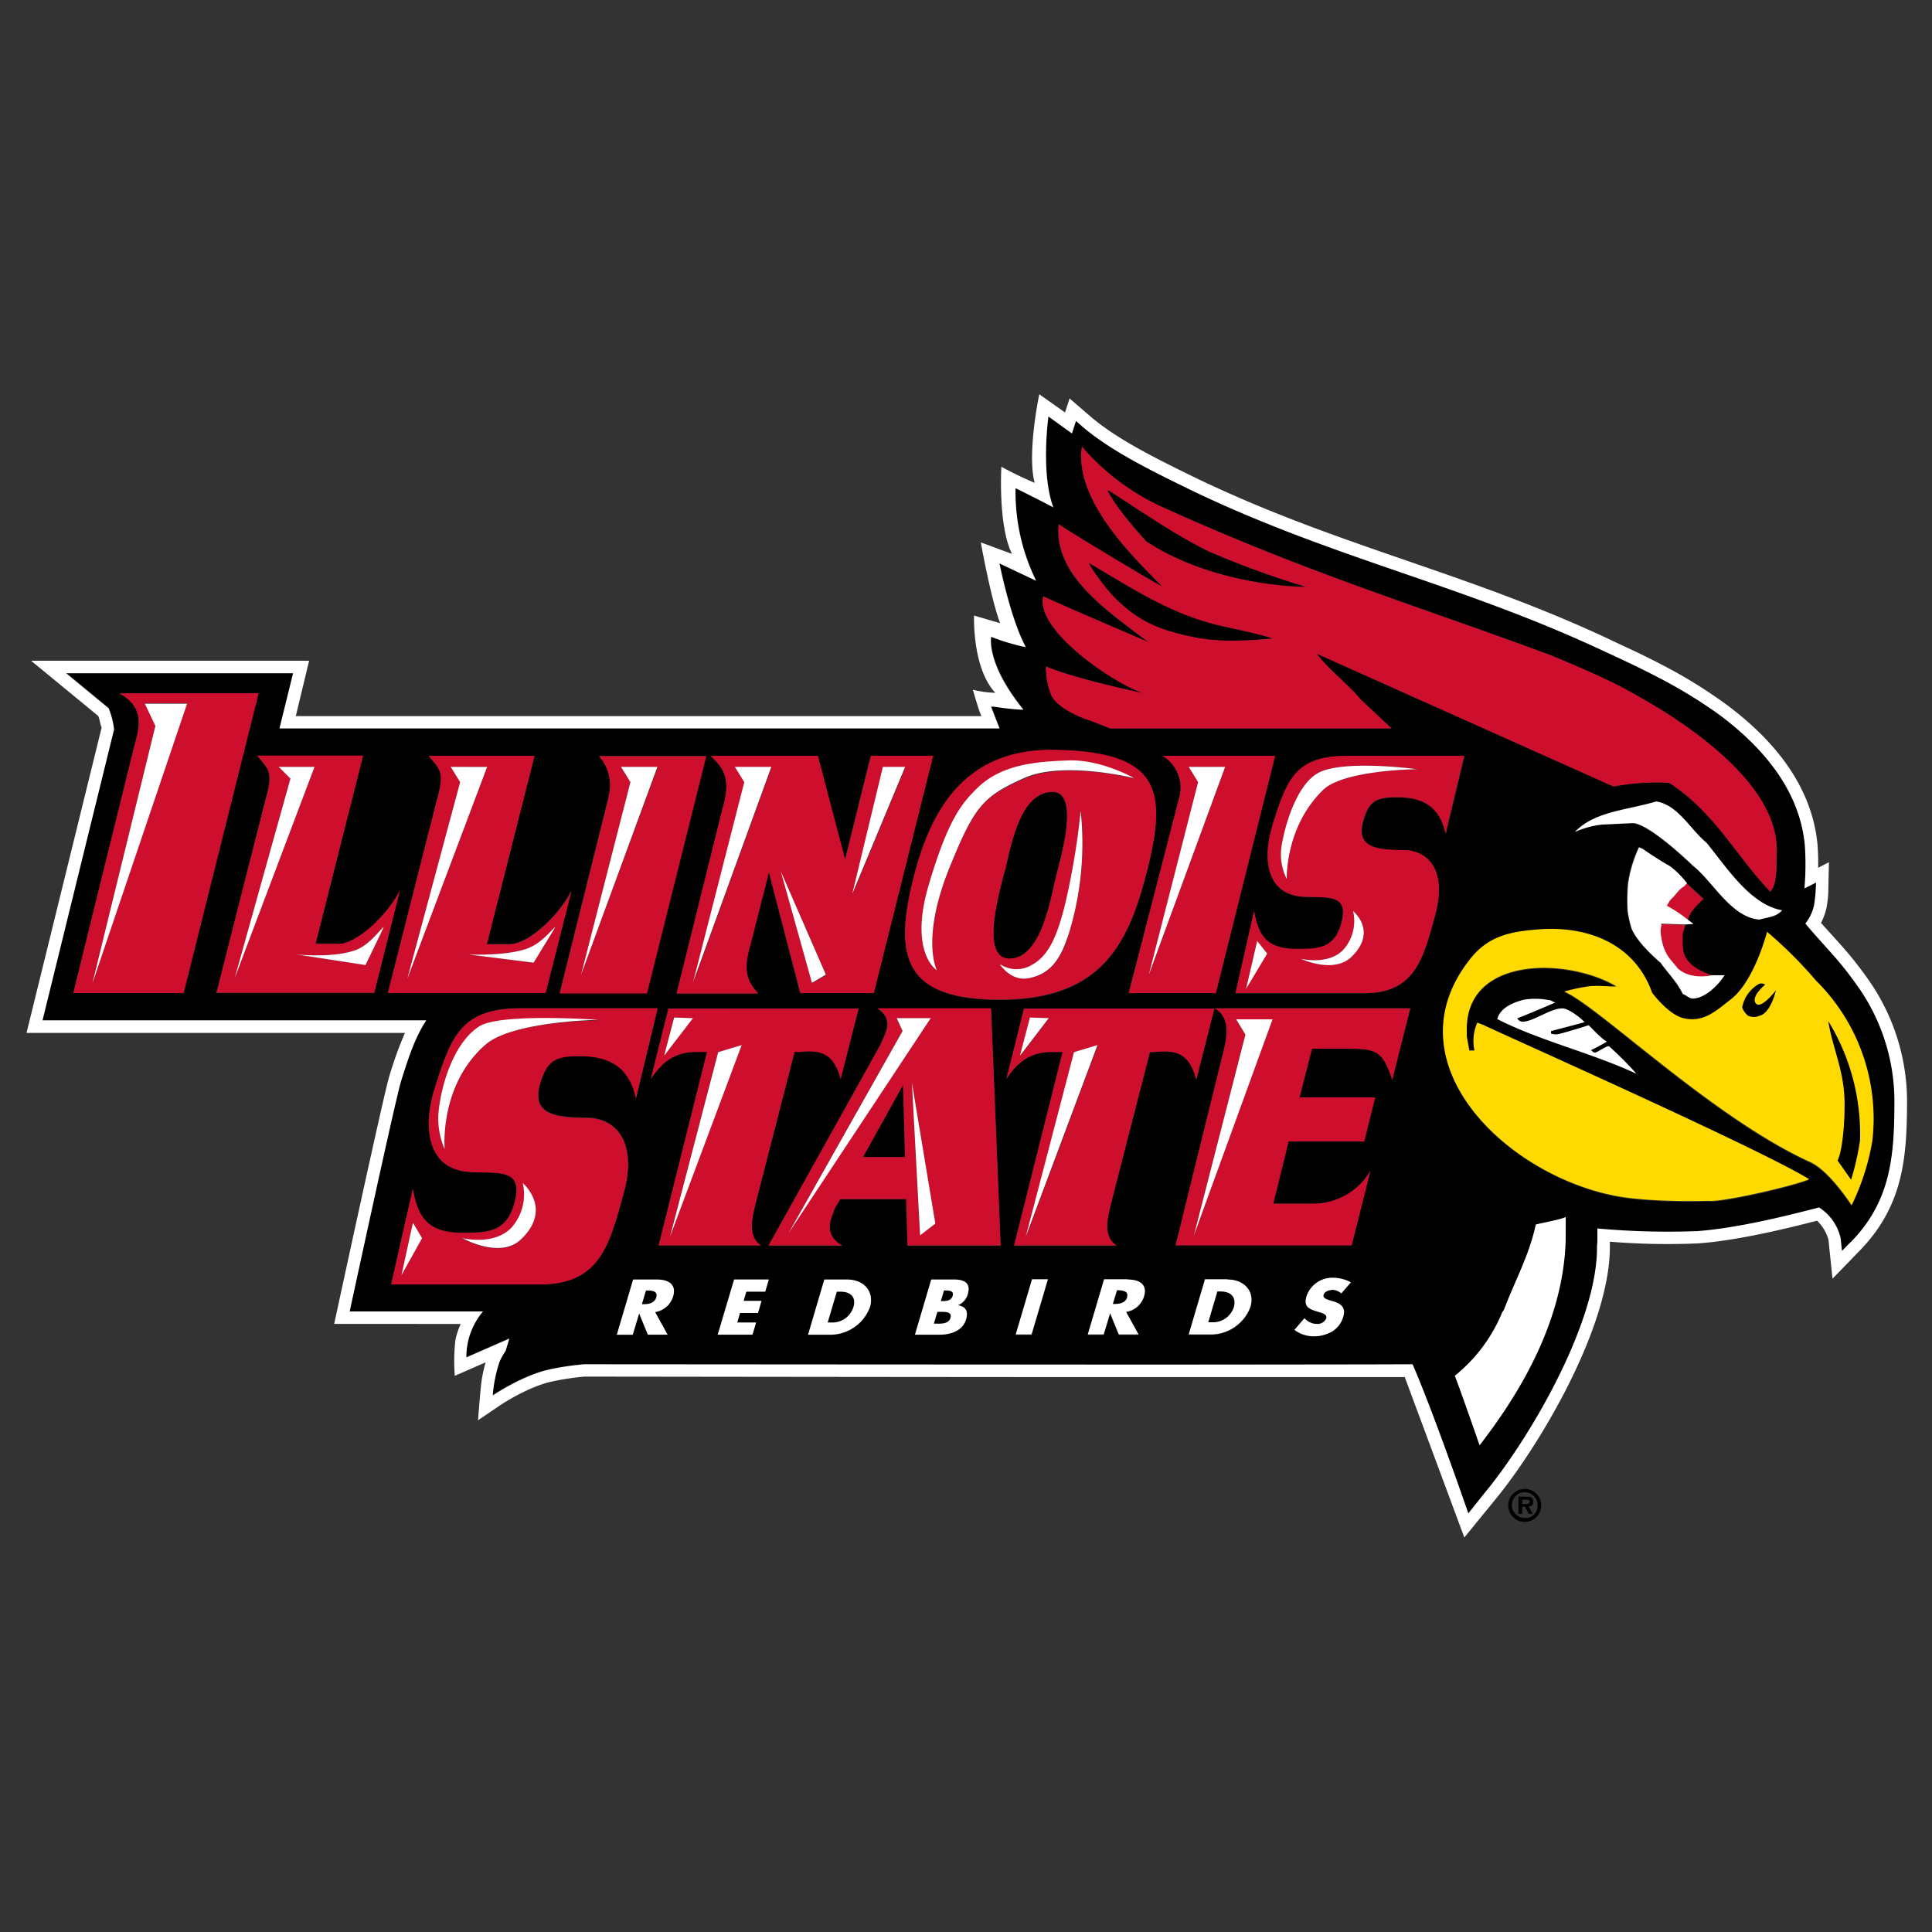
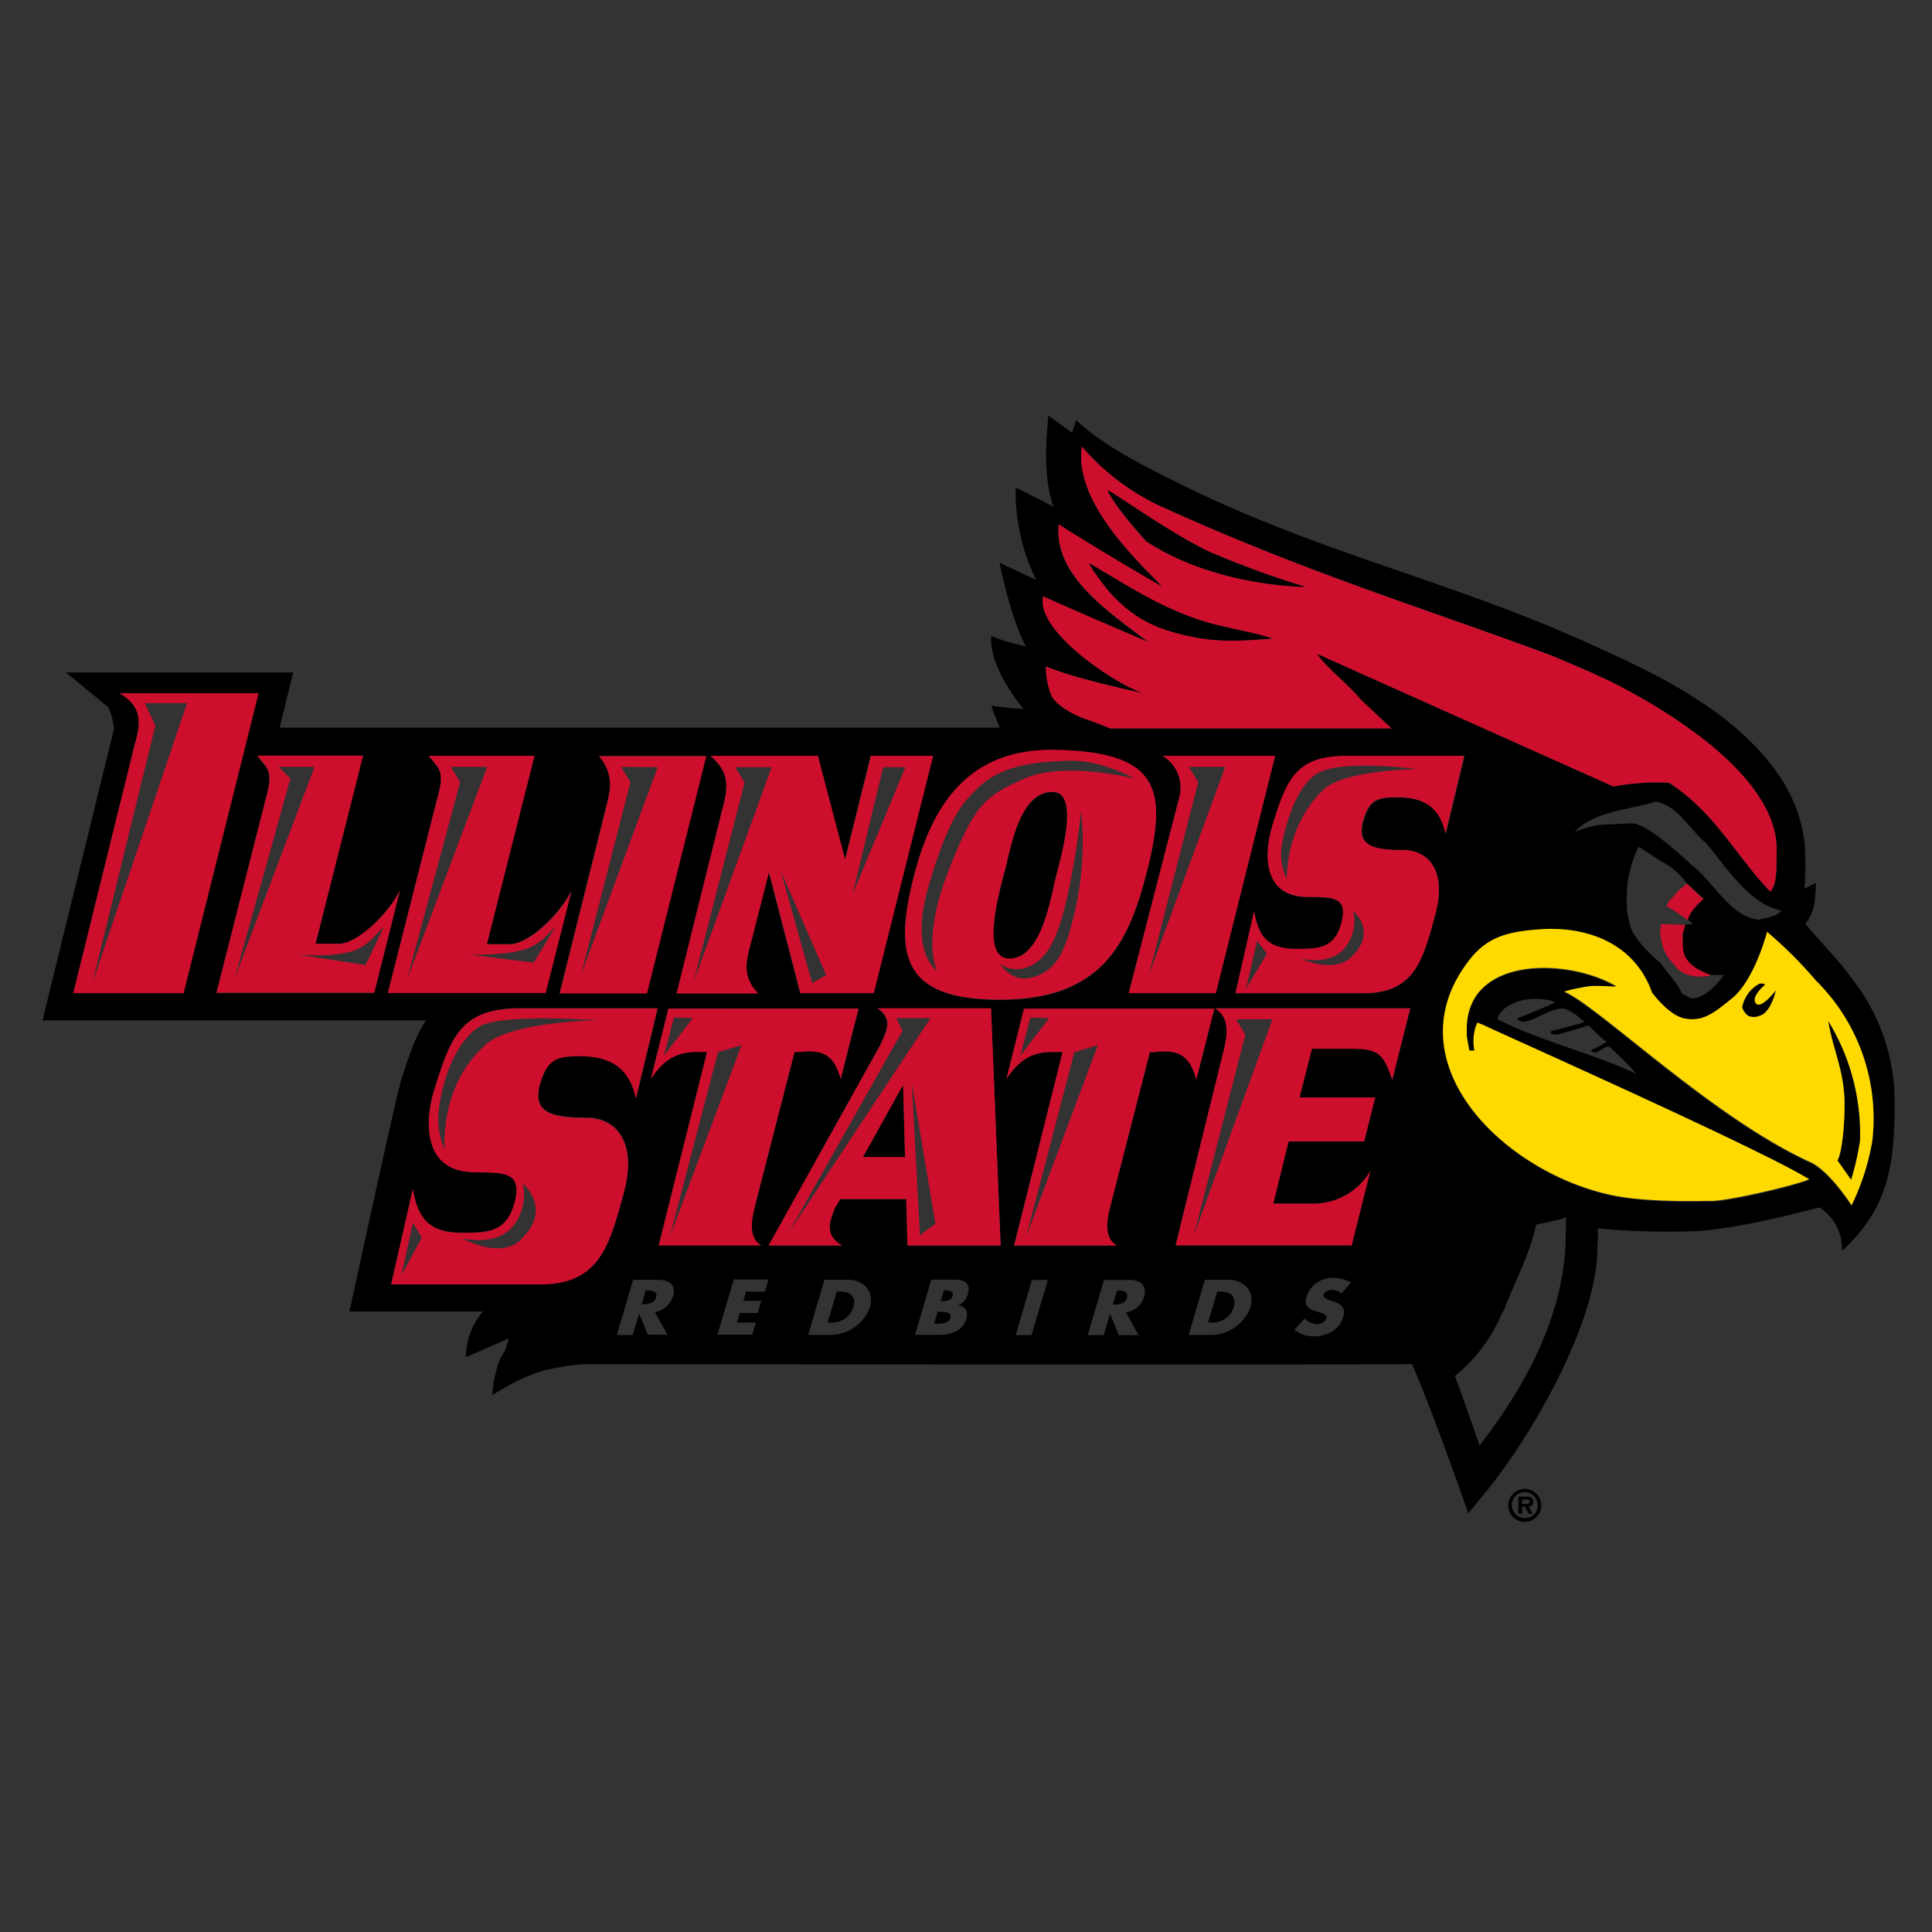
<svg xmlns="http://www.w3.org/2000/svg" viewBox="0 0 300 300">
  <rect x="0" y="0" width="300" height="300" fill="#333333" stroke="none" />
  <defs>
    <style>.cls-1{fill:none;}.cls-2{fill:#ffda00;}.cls-3{fill:#ce0e2d;}.cls-4{fill:#fff;}</style>
  </defs>
  <title>Asset 223</title>
  <g id="Layer_2" data-name="Layer 2">
    <g id="Layer_61" data-name="Layer 61">
      <path class="cls-1" d="M236.91,232.86h-.57v.68h.71c.3,0,.46-.07.46-.4S237.17,232.86,236.91,232.86Z" />
      <path class="cls-1" d="M236.76,231.8a2,2,0,1,0,2,2A1.89,1.89,0,0,0,236.76,231.8Zm1.23,3.26h-.64l-.6-1.12h-.41v1.12h-.59V232.4H237c.61,0,1,.11,1,.81,0,.49-.25.69-.72.73Z" />
      <path d="M130.51,200.57h-.58l-1.42,4.79h.56a3.41,3.41,0,0,0,3.44-2.4C133,201.43,132.1,200.57,130.51,200.57ZM163.41,123c-5.11,0-6.49,8.68-7.38,12.26-.78,3.11-3.89,13.63.69,13.63,5,0,6.41-9.42,7.25-12.79C164.7,133.16,167.72,123,163.41,123Zm34.26-23.84c-2.21-.8-7.24-1.72-9.48-2.33-7.19-2-12.57-5.6-19-9.35-.58-.45,2,3.38,3.72,5.15,4.1,4.23,7.83,5.44,13.61,6.54C190.8,99.94,197.67,99.11,197.67,99.11Zm-24,101.27h-.23l-.64,2.14H173c.81,0,1.76-.14,2-1.07S174.44,200.38,173.63,200.38ZM202.8,91.14A141.24,141.24,0,0,1,188,85.75c-6.59-3.06-16.33-10.25-16-9.56,1.31,2.77,6.09,7.92,6.09,7.92C188.94,91.22,202.8,91.14,202.8,91.14ZM100.51,200.38h-.23l-.64,2.14h.24c.81,0,1.76-.14,2-1.07S101.32,200.38,100.51,200.38Zm89.08.19H189l-1.41,4.79h.55a3.4,3.4,0,0,0,3.44-2.4C192,201.43,191.18,200.57,189.59,200.57Zm-43.75,3.13h-.25l-.55,1.84h.32c.73,0,1.95,0,2.23-.91S146.64,203.7,145.84,203.7Zm.9-3.32h-.17l-.49,1.66h.27c.66,0,1.37-.1,1.58-.83S147.41,200.38,146.74,200.38ZM134,179.67h6.53l-.3-11.21Zm154.72-26.11a55,55,0,0,0-4.73-5.95c-1.32-1.49-2.59-2.86-3.66-4.17a7,7,0,0,0,1.34-2.8,23.39,23.39,0,0,0,.31-3.56s-1.16.6-1.79.9a44.67,44.67,0,0,0,.06-6.67C279.46,122.58,273.59,116,267,111a76.7,76.7,0,0,0-10-6.19c-3.21-1.68-6.15-3-8.32-4-22.44-10.47-42.53-14.41-64.92-25.41-5-2.47-11.36-5.58-15.66-9.27l-1-.89-.63,1.95-3.65-2.63s-1.23,8.76.76,14.12c-.38-.22-5.87-3-5.87-3a31.27,31.27,0,0,0,3.19,14.38l-5.69-2.69s1.72,8.69,4.09,13a32.89,32.89,0,0,1-5.37-1.6s-.84,4.06,5,11.32c-3.12-.12-5-.66-5-.43,0,0,1.12,2.92,1.3,3.33l-111.81,0,2.11-8.57H10.26l6.6,5.44a12,12,0,0,1,.85,3.3L6.6,158.44H66.16c-1.77,2.67-2.82,6-3.89,9.37-.82,2.63-8,35.83-8,35.83H75a10.93,10.93,0,0,0-2.65,7.11L79,207.83l-.58,1.92a9.75,9.75,0,0,0-.92,1.63,21.07,21.07,0,0,0-1.07,5.28s4.7-3.2,9-4.08a42.27,42.27,0,0,1,5.21-.76c6.53,0,108.56.14,128.62,0C222.67,219.64,228,235,228,235l2.53-3.11c6.89-8.28,17.69-26.56,17.51-38.44l.06-.76,0-1.94a120.59,120.59,0,0,0,15.51.41c7.23-.52,16.72-3.14,18.91-3.67a7.63,7.63,0,0,1,3.35,4.82l.2,1.94,1.36-1.4c6-6.18,6.72-12.84,6.77-21.16A31,31,0,0,0,288.75,153.56Zm-25.84-10.09-1.21.08c0,.19-.4,1.25-.4,1.64l0,1.66c0,2.72,2.41,3.79,4.41,4.55l2,0c-1,1.46-3.06,3.66-5,3.62-.39,0-.88-.48-1.48-.72-.84-1.79-2.31-3.25-3.44-4.84-1.53-1.28-3.7-3.41-4.5-5.29a17.8,17.8,0,0,1-.62-2.78,29.91,29.91,0,0,1,.07-4.23,20,20,0,0,1,1.7-5.63l.57.25c1.4,1,2.74,1.84,4.24,2.69A13.2,13.2,0,0,1,261.8,137l.12.12c.54.48,1.72,1.6,2.63,2.41a12,12,0,0,0-1.56,1.61,4.64,4.64,0,0,0-.9,1.69h0Zm-.06-9c-.38-.4-6.88-6.58-9.39-6.63l-4.79.23a14,14,0,0,0-4.15,1.14c3-3.22,8.16-3.38,12.6-4.73,3.39.51,5.36,4.45,7.83,6.42,3.24,3.92,6.85,9.6,11.72,10.48-.89,1.05-2.26,1.07-3.51,1.44C268.75,142.4,266,136.89,262.85,134.44ZM162,92.6c5.07,2.33,16.31,7.13,16.31,7.13s-2.94-2.13-5.46-4.17c-4.3-3.48-9.11-8.1-8.47-14.13.68.61,16.11,9.88,16,9.61C177,87.44,166.66,78,168,69.35a36.25,36.25,0,0,0,12.2,9.23c23.1,10.5,40.36,15.6,60.68,23.18,0,0,7.86,3.22,11.43,5.19s23.83,12.71,23.55,25.19c0,2.49.13,5.2-1,6.3-5.29-5.51-8.66-12.38-15.71-16.89a36,36,0,0,0-8.62.58l-46.07-20.62c1.85,2.5,4.75,4.63,6.85,7.15l4.75,4.45H172.42c-3.17-1.28-3.95-1.49-3.95-1.49s-3.91-1.4-5.13-3.5a11.55,11.55,0,0,1-.9-4.63c4.79,2,15.19,4.16,15.19,4.16C173.59,106.5,160.69,98,162,92.6Zm18.5,24.77H198l-9.21,36.84H175.25l7.82-30.2A5.78,5.78,0,0,0,180.53,117.37Zm-53.5,0,4.18,16.11,4-16.11h9.66l-9.21,36.84h-11.4l-4.88-18.79c-.83,3.32-1.71,6.63-2.54,10s-2,5.9.87,8.84H105.06l7.08-28.5c1.28-4.26.64-6.18-1.8-8.34Zm-8.82,76H102.28l7.51-30.05H108.2c-2.74,0-5,.91-7.14,4.21l2.73-10.94h29.55l-2.78,10.94c-1.06-3.94-3-4.58-6.39-4.21h-.77l-6.15,23.92C116.84,188.9,116,192.06,118.21,193.4Zm-8.58-76-9.21,36.84H86.87l7.59-30.42A6.69,6.69,0,0,0,93,117.37ZM11.38,154.21,20.81,116c.61-2.46,2.07-6-2.28-8.38H40.15L28.51,154.21Zm22.21,0,7.62-30c1.28-4.47.42-4.69-1.28-6.82l16.42,0L49,146.58H52.5c2.89,0,7.67-4.47,9.58-8.3l-4,15.93Zm26.62,0,7.62-30c1.28-4.47.43-4.69-1.27-6.82l16.42,0L75.6,146.58h3.52c2.9,0,7.67-4.47,9.59-8.3l-4,15.93ZM84,199.41H60.74l3.36-14.82c.74,4,2,6.81,7.55,6.81,3.8,0,6.88.07,8.17-4.42,1.62-5.61-2.28-4.77-6.68-5-7.31-.37-7.31-7.68-5.68-12.88,2.55-8.13,4.12-12.55,13.3-12.55h21.39l-3.37,14c-1-4.59-3.7-6.57-8.72-6.57-3.67,0-5.1.51-6.15,4.21-1.24,4.4,1.49,5.33,7.19,5.33,4.74,0,7.93,4,5.76,11.76C94.76,192.87,93.34,199.41,84,199.41Zm20.48,1.91a3.47,3.47,0,0,1-2.79,2.42l1.94,3.51H100.6L99.25,204h0l-1,3.3H95.78l2.53-8.57H102C103.88,198.68,105.06,199.49,104.52,201.32Zm14.31-.75h-2.94l-.42,1.43h2.78l-.55,1.88h-2.79l-.43,1.48h2.93l-.56,1.89h-5.4l2.53-8.57h5.4ZM135.08,203a6.6,6.6,0,0,1-6.09,4.29h-3.5l2.53-8.57h3.5C134.16,198.68,135.79,200.55,135.08,203Zm15.21-2.05a2.58,2.58,0,0,1-1.56,1.75v0c1.31.16,1.65,1,1.29,2.18-.53,1.8-2.4,2.39-4.14,2.39h-3.8l2.53-8.57h3.53C149.81,198.68,150.77,199.27,150.29,200.91Zm-9.38-7.51-.19-7.21H130.45c-.74,1.5-.53.54-1.17,2.36-.36,1-1.27,3.3,1.5,4.85H119.34L136.26,163a9,9,0,0,0,.69-1.39c.75-1.6,1.6-3.51-.74-5h17.68l1.49,36.84Zm.9-57c2.77-11.05,8.29-20.23,22.12-19.94,16.26.33,17.29,6.31,14.18,18.78-2.83,11.32-7.08,19.89-22.56,20C140.31,155.32,138.76,148.58,141.81,136.37Zm18.36,70.88h-2.46l2.53-8.57h2.47Zm17.47-5.93a3.47,3.47,0,0,1-2.79,2.42l1.94,3.51h-3.07l-1.35-3.3h0l-1,3.3H168.9l2.53-8.57h3.69C177,198.68,178.18,199.49,177.64,201.32Zm1.7-38h-.78l-6.14,23.92c-.41,1.63-1.28,4.79,1,6.13H157.44L165,163.35h-1.6c-2.73,0-5,.91-7.13,4.21L159,156.62h29.55l-2.78,10.94C184.66,163.62,182.75,163,179.34,163.35ZM194.16,203a6.59,6.59,0,0,1-6.09,4.29h-3.5l2.53-8.57h3.5C193.25,198.68,194.87,200.55,194.16,203Zm12.2-1.11.58.17c1.22.35,2.06.95,1.65,2.34a4,4,0,0,1-1.66,2.31,5.69,5.69,0,0,1-2.94.8,5,5,0,0,1-3-1l1.59-1.8a2.6,2.6,0,0,0,1.92.89,1.46,1.46,0,0,0,1.46-.87c.18-.62-.73-.84-1.21-1-1.43-.4-2.35-.76-1.86-2.42a4.22,4.22,0,0,1,4.13-2.88,5.8,5.8,0,0,1,2.76.71l-1.49,1.72a2.12,2.12,0,0,0-1.47-.56c-.46,0-1.13.23-1.27.71S206,201.72,206.36,201.85Zm9.83-34.21c-1.49-4.47-2.4-4.84-6.88-4.84-1.89,0-3.75,0-5.59,0l-1.93,7.56h11.74l-1.71,6.84H200.08l-2.37,9.65h5.81a10.28,10.28,0,0,0,9.27-5.09l-2.91,11.57H182.54L190,163.17c.57-2.26,1.07-5.11-1.32-6.63H219Zm6.66-25.53c-1.81,6.48-3,12.1-11,12.1h-20l2.89-12.74c.63,3.41,1.7,5.86,6.49,5.86,3.27,0,5.92.06,7-3.8,1.39-4.83-2-4.1-5.75-4.29-6.28-.32-6.28-6.61-4.88-11.08,2.19-7,3.54-10.79,11.43-10.79h18.4l-2.9,12.07c-.86-3.94-3.18-5.65-7.5-5.65-3.15,0-4.39.44-5.28,3.62-1.07,3.78,1.27,4.58,6.17,4.58C222,132,224.71,135.4,222.85,142.11Zm20.27,50.11c-.24,13.71-8.21,25.5-13.37,32.2,0,0-2.47-7.17-3.84-10.8a24.6,24.6,0,0,0,7.36-9.86l.25-.35c1.7-4.5,4-8.53,5-13.26.83-.24,3.55-.7,4.65-1.16Zm44.36-5s-3.44-5.35-6.42-6.7c-15.23-6.92-32.86-24.21-38.21-26.48a31.57,31.57,0,0,1,3.88-.82c1.63-.18,4,.12,4.21,0-7.41-4.39-23-4.77-23.22,6.46l0,1.31.4,2.21H229a7.17,7.17,0,0,1,.44-4.33l1,.38c.16.2,42.39,18.9,50.53,23.93-2,.94-13.53,3.63-15.65,3.36,0,0-9,.31-14.66-.82-17.21-3.47-34.91-21-22.27-36.8,2.84-3.55,6.21-4.21,10.75-4.54,7.79-.55,14.85,2.47,17.44,9.83,0,0,2.56,3.46,5,4,3,.61,4.87-1.12,7.29-3,3.63-2.85,5.57-10.44,5.57-10.44a67,67,0,0,1,7.61,7.59,30.11,30.11,0,0,1,8.68,24.95A36.6,36.6,0,0,1,287.48,187.24Zm-51.12-28.59c1.74,0,4.32-2.1,6.27-2.07.85,0,2.42,1.21,2.91,1.65l.52.48c-1.61.46-3.7,1-5.22,1.39v.38a2.08,2.08,0,0,0,.94.13c.39,0,4.92-1.41,4.92-1.41s2.39,2.49,2.83,2.52c-.94.6-2.51,1.36-2.51,1.36.28.13.27.35.66.36s1.92-1.21,2.21-.94a52.77,52.77,0,0,1,4.21,4.22c-7.24-3.34-14.9-5.07-21.61-8.49.49-1.68,2.22-2.49,4.15-3a11.25,11.25,0,0,1,3.89.07c.39,0,.64.32,1,.35,0,0-3.93,1.71-5.94,2.47A1,1,0,0,0,236.36,158.65Zm50.07,12.75c0,3.46-.39,7.44-1.09,8.81l2.11,3a41.63,41.63,0,0,0,1.37-6,33.43,33.43,0,0,0-4.92-18.65C284.56,162.85,286.41,166.29,286.43,171.4Zm-13.8-15.72c-.63-1.07,1.51-2.81,1.51-2.81a1,1,0,0,0-1-.1,5.31,5.31,0,0,0-2.58,3.64,3,3,0,0,0,.92,1.29,2.2,2.2,0,0,0,1.78,0c1.8-.44,2.59-4,2.59-4S273.37,156.94,272.63,155.68ZM236.76,231.2a2.56,2.56,0,1,0,2.56,2.56A2.54,2.54,0,0,0,236.76,231.2Zm0,4.51a2,2,0,1,1,2-2A1.88,1.88,0,0,1,236.76,235.71Zm1.31-2.5c0-.7-.42-.81-1-.81h-1.29v2.66h.59v-1.12h.41l.6,1.12H238l-.64-1.12C237.82,233.9,238.07,233.7,238.07,233.21Zm-1,.33h-.71v-.68h.57c.26,0,.6,0,.6.28S237.35,233.54,237.05,233.54Z" />
      <path class="cls-2" d="M282,152.28a67,67,0,0,0-7.61-7.59s-1.94,7.59-5.57,10.44c-2.42,1.9-4.28,3.64-7.29,3-2.44-.5-5-4-5-4-2.59-7.36-9.65-10.38-17.44-9.83-4.54.33-7.91,1-10.75,4.54-12.64,15.83,5.06,33.33,22.27,36.8,5.61,1.13,14.66.82,14.66.82,2.12.27,13.65-2.42,15.65-3.36-8.14-5-50.37-23.73-50.53-23.93l-1-.38a7.17,7.17,0,0,0-.44,4.33h-.79l-.4-2.21,0-1.31c.19-11.23,15.81-10.85,23.22-6.46-.17.14-2.58-.16-4.21,0a31.57,31.57,0,0,0-3.88.82c5.35,2.27,23,19.56,38.21,26.48,3,1.35,6.42,6.7,6.42,6.7a36.6,36.6,0,0,0,3.21-10A30.11,30.11,0,0,0,282,152.28Zm-8.79,5.45a2.2,2.2,0,0,1-1.78,0,3,3,0,0,1-.92-1.29,5.31,5.31,0,0,1,2.58-3.64,1,1,0,0,1,1,.1s-2.14,1.74-1.51,2.81c.74,1.26,3.18-1.94,3.18-1.94S275,157.29,273.22,157.73Zm15.6,19.47a41.63,41.63,0,0,1-1.37,6l-2.11-3c.7-1.37,1.11-5.35,1.09-8.81,0-5.11-1.87-8.55-2.53-12.85A33.43,33.43,0,0,1,288.82,177.2Z" />
      <path class="cls-3" d="M190,163.17l-7.45,30.21h27.34l2.91-11.57a10.28,10.28,0,0,1-9.27,5.09h-5.81l2.37-9.65h11.74l1.71-6.84H201.79l1.93-7.56c1.84,0,3.7,0,5.59,0,4.48,0,5.39.37,6.88,4.84l2.79-11.1H188.67C191.06,158.06,190.56,160.91,190,163.17Zm7.59-4.89-12.21,33.55,8-31.18-1.46-2.37Zm0-30.12c-1.4,4.47-1.4,10.76,4.88,11.08,3.78.19,7.14-.54,5.75,4.29-1.11,3.86-3.76,3.8-7,3.8-4.79,0-5.86-2.45-6.49-5.86l-2.89,12.74h20c8,0,9.22-5.62,11-12.1,1.86-6.71-.88-10.12-5-10.12-4.9,0-7.24-.8-6.17-4.58.89-3.18,2.13-3.62,5.28-3.62,4.32,0,6.64,1.71,7.5,5.65l2.9-12.07H209C201.11,117.37,199.76,121.17,197.57,128.16Zm-4.11,25.38,1.7-7.32,0-.15,1.55,2Zm16.38-4.95c-2.8,2.68-7.84.27-7.84.27s4.28,1.1,6.65-1.46a6.72,6.72,0,0,0,1.46-5.92S214,144.58,209.84,148.59Zm10.21-29.16s-11.4.11-14.59,3.21c-6,5.79-5.65,13.85-5.65,13.85a8.56,8.56,0,0,1-.82-5.1c.46-2.83,2.2-9.5,5.74-11.4C208.65,117.9,220.05,119.43,220.05,119.43Zm-44.8,34.78H188.8L198,117.37H180.53a5.78,5.78,0,0,1,2.54,6.64Zm9.34-35.13h5.65l-11.85,32.27,7.65-29.9Zm-6.48,16.13c3.11-12.47,2.08-18.45-14.18-18.78-13.83-.29-19.35,8.89-22.12,19.94-3.05,12.21-1.5,18.95,13.74,18.84C171,155.1,175.28,146.53,178.11,135.21Zm-30.63-.54c-4.56,11.21-2,16.05-2,16.05s-4.38-2.65-1.28-13.22,5.29-12.86,7.47-15c3.76-3.75,9.12-4.19,14.23-4.37s10.21,2.75,10.21,2.75-10.92-2.71-17,0C152.7,123.69,151.35,125.15,147.48,134.67Zm8.55.54c.89-3.58,2.27-12.26,7.38-12.26,4.31,0,1.29,10.21.56,13.1-.84,3.37-2.25,12.79-7.25,12.79C152.14,148.84,155.25,138.32,156,135.21Zm10,9.67c-1.14,3.46-2.46,6.29-6.29,7-2.78.53-4.47-2.19-4.47-2.19a4.66,4.66,0,0,0,4.56.37c2.46-1.19,4.19-3.38,5.83-10.67a114.88,114.88,0,0,0,2.19-13.49A47.84,47.84,0,0,1,166,144.88Zm19.74,22.68,2.78-10.94H159l-2.73,10.94c2.13-3.3,4.4-4.21,7.13-4.21H165l-7.52,30.05h15.94c-2.24-1.34-1.37-4.5-1-6.13l6.14-23.92h.78C182.75,163,184.66,163.62,185.73,167.56Zm-27.35-3.63,1.55-5.93,2.92.1Zm.91,28.08,7.48-28.63,3.65-1.09Zm-23.08-35.45c2.34,1.53,1.49,3.44.74,5a9,9,0,0,1-.69,1.39L119.34,193.4h11.44c-2.77-1.55-1.86-3.83-1.5-4.85.64-1.82.43-.86,1.17-2.36h10.27l.19,7.21h14.47l-1.49-36.84ZM134,179.67l6.23-11.21.3,11.21Zm-11.57,11.79,17.69-31.36-.91-2h5.28Zm20.42.37-1.27-23.71L145.25,190Zm-25.63-4.56,6.15-23.92h.77c3.41-.37,5.33.27,6.39,4.21l2.78-10.94H103.79l-2.73,10.94c2.13-3.3,4.4-4.21,7.14-4.21h1.59l-7.51,30.05h15.93C116,192.06,116.84,188.9,117.25,187.27Zm-14.12-23.34,1.55-5.93,2.92.1Zm.92,28.08,7.47-28.63,3.65-1.09Zm-14-28c5,0,7.73,2,8.72,6.57l3.37-14H80.76c-9.18,0-10.75,4.42-13.3,12.55-1.63,5.2-1.63,12.51,5.68,12.88,4.4.22,8.3-.62,6.68,5-1.29,4.49-4.37,4.42-8.17,4.42-5.57,0-6.81-2.84-7.55-6.81l-3.36,14.82H84c9.3,0,10.72-6.54,12.82-14.08,2.17-7.8-1-11.76-5.76-11.76-5.7,0-8.43-.93-7.19-5.33C85,164.54,86.39,164,90.06,164ZM62.34,198,64.09,190l0-.18,1.41,2.37Zm18.52-5.47c-3.26,3.07-9.07-.23-9.07-.23s5,1.26,7.69-1.69a7.78,7.78,0,0,0,1.69-6.85S85.93,187.69,80.86,192.48Zm-5.47-30.27c-7.25,6.31-6.34,16.23-6.34,16.23a11.79,11.79,0,0,1-.94-5.9c.44-4.22,2.38-10.63,6.28-13.15,3.28-2.14,18.5-1,18.5-1S79.58,158.56,75.39,162.21Zm36.75-36.5-7.08,28.5h12.68c-2.83-2.94-1.7-5.52-.87-8.84s1.71-6.63,2.54-10l4.88,18.79h11.4l9.21-36.84h-9.66l-4,16.11L127,117.37H110.34C112.78,119.53,113.42,121.45,112.14,125.71Zm25-6.63h3.46l-8.2,19.69Zm-8.85,32.26-2.18,1.27-4.84-17.32Zm-8.47-32.26-12.13,33.37,7.93-31-1.46-2.37Zm-25.31,4.71-7.59,30.42h13.55l9.21-36.84H93A6.69,6.69,0,0,1,94.46,123.79Zm7.62-4.71L90.23,151.35l7.66-29.9-1.46-2.37Zm-13.37,19.2c-1.92,3.83-6.69,8.3-9.59,8.3H75.6L83,117.37l-16.42,0c1.7,2.13,2.55,2.35,1.27,6.82l-7.62,30h24.5ZM71.45,121.45,70,119.08h5.65L63.24,152Zm1.29,26.76s5.38.27,8.84-.82c2.26-.72,3.69-2.55,4.65-3.47.12-.11-3.37,5.56-3.37,5.56ZM18.53,107.66c4.35,2.4,2.89,5.92,2.28,8.38l-9.43,38.17H28.51l11.64-46.55Zm-4.19,45,9.79-40-1.64-3.47h6.56Zm38.16-6.12H49l7.38-29.21-16.42,0c1.7,2.13,2.56,2.35,1.28,6.82l-7.62,30h24.5l4-15.93C60.17,142.11,55.39,146.58,52.5,146.58ZM45.1,120.9l-1.82-1.82h5.56L36.44,151.9Zm11.65,28.95-10.67-1.64s5.29.55,8.75-.55c2.26-.71,3.78-2.82,4.74-3.74C59.69,143.81,56.75,149.85,56.75,149.85ZM252.35,107c-3.57-2-11.43-5.19-11.43-5.19-20.32-7.58-37.58-12.68-60.68-23.18A36.25,36.25,0,0,1,168,69.35C166.66,78,177,87.44,180.41,91c.11.27-15.32-9-16-9.61-.64,6,4.17,10.65,8.47,14.13,2.52,2,5.46,4.17,5.46,4.17S167.1,94.93,162,92.6c-1.34,5.37,11.56,13.9,15.6,15.05,0,0-10.4-2.14-15.19-4.16a11.55,11.55,0,0,0,.9,4.63c1.22,2.1,5.13,3.5,5.13,3.5s.78.21,3.95,1.49h43.69l-4.75-4.45c-2.1-2.52-5-4.65-6.85-7.15l46.07,20.62a36,36,0,0,1,8.62-.58c7.05,4.51,10.42,11.38,15.71,16.89,1.12-1.1.94-3.81,1-6.3C276.18,119.66,255.79,108.85,252.35,107Zm-65.82-7.83c-5.78-1.1-9.51-2.31-13.61-6.54-1.73-1.77-4.3-5.6-3.72-5.15,6.42,3.75,11.8,7.39,19,9.35,2.24.61,7.27,1.53,9.48,2.33C197.67,99.11,190.8,99.94,186.53,99.12Zm-8.48-15S173.27,79,172,76.19c-.33-.69,9.41,6.5,16,9.56a141.24,141.24,0,0,0,14.84,5.39S188.94,91.22,178.05,84.11Zm84,58.74a4.64,4.64,0,0,1,.9-1.69,12,12,0,0,1,1.56-1.61c-.91-.81-2.09-1.93-2.63-2.41l-.49.51c-1,.61-1,1-2.15,2.14l-.5.85a21.86,21.86,0,0,1,2.57,1.64l.74.56Zm-.77,4,0-1.66c0-.39.41-1.45.4-1.64l-3.86-.13c.31.27-.25.49.08,2.14.41,2.66,1.5,3.46,2.49,4.72,2.06,2,5.32,1.12,5.32,1.12C263.73,150.64,261.28,149.57,261.32,146.85Z" />
-       <path class="cls-4" d="M290.37,152.48a58.07,58.07,0,0,0-4.9-6.17c-.94-1.06-1.86-2.06-2.7-3a9.92,9.92,0,0,0,.81-2.18,16.29,16.29,0,0,0,.32-2.56c0-.8.1-4.69.1-4.69l-1.68.87a35.68,35.68,0,0,0-.1-3.61c-.91-9.54-7.29-16.6-14-21.63a75.6,75.6,0,0,0-10.3-6.36c-3.24-1.7-6.21-3-8.4-4.06C227.05,88.6,207,84.67,184.59,73.68c-5.09-2.5-11.17-5.5-15.25-9l-3.26-2.81-.7,2.18-4-2.83s-1.94,9.15-.72,13.75c-2.63-1.09-5.17-2.49-5.17-2.49s-.54,9.14,1.65,13.53l-4.84-1.79s1.54,8.7,3,12.55l-4.05-1.19s-.33,8.11,3.3,12a17,17,0,0,1-3.48-.47s1,3.55,1.34,4.09l-106.48,0L48,102.6H4.83l10.44,8.59c.09.26.18.59.26.92a4.46,4.46,0,0,0,.25.87L4.12,160.39H62.88a57.62,57.62,0,0,0-2.46,6.84c-.83,2.65-8.53,38.35-8.53,38.35H71.53a13.18,13.18,0,0,0-.81,2.45,29.37,29.37,0,0,0-.1,5.61l4.79-2.1a21.6,21.6,0,0,0-.63,2.88c-.18,1.17-.55,6.12-.55,6.12l3.34-2.27s4.42-3,8.29-3.78a40.32,40.32,0,0,1,4.9-.73c4,0,36.8.05,68.71.07l58.66,0,9.25,24.91,4.6-5.64c6.91-8.31,18.09-27,18-39.62l0-.67a109.75,109.75,0,0,0,13.75.26c6.67-.48,15.23-2.71,18.42-3.52a6.55,6.55,0,0,1,1.77,2.93l.63,6.08,4.25-4.39c6.57-6.75,7.28-14.08,7.32-22.5A32.9,32.9,0,0,0,290.37,152.48Zm-3,40.38-1.36,1.4-.2-1.94a7.63,7.63,0,0,0-3.35-4.82c-2.19.53-11.68,3.15-18.91,3.67a120.59,120.59,0,0,1-15.51-.41l0,1.94-.06.76c.18,11.88-10.62,30.16-17.51,38.44L228,235s-5.28-15.37-8.65-23.15c-20.06.1-122.09,0-128.62,0a42.27,42.27,0,0,0-5.21.76c-4.3.88-9,4.08-9,4.08a21.07,21.07,0,0,1,1.07-5.28,9.75,9.75,0,0,1,.92-1.63l.58-1.92-6.67,2.92A10.93,10.93,0,0,1,75,203.64H54.3s7.15-33.2,8-35.83c1.07-3.4,2.12-6.7,3.89-9.37H6.6l11.11-45.16a12,12,0,0,0-.85-3.3l-6.6-5.44H45.51l-2.11,8.57,111.81,0c-.18-.41-1.3-3.33-1.3-3.33,0-.23,1.88.31,5,.43-5.88-7.26-5-11.32-5-11.32a32.89,32.89,0,0,0,5.37,1.6c-2.37-4.35-4.09-13-4.09-13l5.69,2.69a31.27,31.27,0,0,1-3.19-14.38s5.49,2.74,5.87,3c-2-5.36-.76-14.12-.76-14.12l3.65,2.63.63-1.95,1,.89c4.3,3.69,10.63,6.8,15.66,9.27,22.39,11,42.48,14.94,64.92,25.41,2.17,1,5.11,2.34,8.32,4A76.7,76.7,0,0,1,267,111c6.57,4.91,12.44,11.54,13.26,20.27a44.67,44.67,0,0,1-.06,6.67c.63-.3,1.79-.9,1.79-.9a23.39,23.39,0,0,1-.31,3.56,7,7,0,0,1-1.34,2.8c1.07,1.31,2.34,2.68,3.66,4.17a55,55,0,0,1,4.73,5.95,31,31,0,0,1,5.43,18.14C294.13,180,293.42,186.68,287.41,192.86ZM249.89,162.5c-.29-.27-1.82.94-2.21.94s-.38-.23-.66-.36c0,0,1.57-.76,2.51-1.36-.44,0-2.83-2.52-2.83-2.52s-4.53,1.42-4.92,1.41a2.08,2.08,0,0,1-.94-.13v-.38c1.52-.41,3.61-.93,5.22-1.39l-.52-.48c-.49-.44-2.06-1.63-2.91-1.65-1.95,0-4.53,2.1-6.27,2.07a1,1,0,0,1-.77-.53c2-.76,5.94-2.47,5.94-2.47-.36,0-.61-.35-1-.35a11.25,11.25,0,0,0-3.89-.07c-1.93.51-3.66,1.32-4.15,3,6.71,3.42,14.37,5.15,21.61,8.49A52.77,52.77,0,0,0,249.89,162.5Zm-16.37,40.91-.25.35a24.6,24.6,0,0,1-7.36,9.86c1.37,3.63,3.84,10.8,3.84,10.8,5.16-6.7,13.13-18.49,13.37-32.2l0-3.23c-1.1.46-3.82.92-4.65,1.16C237.48,194.88,235.22,198.91,233.52,203.41ZM102,198.68H98.31l-2.53,8.57h2.47l1-3.3h0l1.35,3.3h3.07l-1.94-3.51a3.47,3.47,0,0,0,2.79-2.42C105.06,199.49,103.88,198.68,102,198.68Zm-.09,2.77c-.27.93-1.22,1.07-2,1.07h-.24l.64-2.14h.23C101.32,200.38,102.19,200.52,101.91,201.45Zm9.54,5.8h5.4l.56-1.89h-2.93l.43-1.48h2.79l.55-1.88h-2.78l.42-1.43h2.94l.55-1.89H114Zm20.07-8.57H128l-2.53,8.57H129a6.6,6.6,0,0,0,6.09-4.29C135.79,200.55,134.16,198.68,131.52,198.68Zm1,4.28a3.41,3.41,0,0,1-3.44,2.4h-.56l1.42-4.79h.58C132.1,200.57,133,201.43,132.51,203Zm15.62-4.28H144.6l-2.53,8.57h3.8c1.74,0,3.61-.59,4.14-2.39.36-1.19,0-2-1.29-2.18v0a2.58,2.58,0,0,0,1.56-1.75C150.77,199.27,149.81,198.68,148.13,198.68Zm-.54,5.95c-.28,1-1.5.91-2.23.91H145l.55-1.84h.25C146.64,203.7,147.9,203.6,147.59,204.63Zm.34-3.42c-.21.73-.92.83-1.58.83h-.27l.49-1.66h.17C147.41,200.38,148.16,200.43,147.93,201.21Zm9.78,6h2.46l2.54-8.57h-2.47Zm17.41-8.57h-3.69l-2.53,8.57h2.47l1-3.3h0l1.35,3.3h3.07l-1.94-3.51a3.47,3.47,0,0,0,2.79-2.42C178.18,199.49,177,198.68,175.12,198.68Zm-.09,2.77c-.27.93-1.22,1.07-2,1.07h-.24l.64-2.14h.23C174.44,200.38,175.31,200.52,175,201.45Zm15.57-2.77h-3.5l-2.53,8.57h3.5a6.59,6.59,0,0,0,6.09-4.29C194.87,200.55,193.25,198.68,190.6,198.68Zm1,4.28a3.4,3.4,0,0,1-3.44,2.4h-.55l1.41-4.79h.58C191.18,200.57,192,201.43,191.59,203Zm15.19-2.64a2.12,2.12,0,0,1,1.47.56l1.49-1.72a5.8,5.8,0,0,0-2.76-.71,4.22,4.22,0,0,0-4.13,2.88c-.49,1.66.43,2,1.86,2.42.48.13,1.39.35,1.21,1a1.46,1.46,0,0,1-1.46.87,2.6,2.6,0,0,1-1.92-.89L201,206.5a5,5,0,0,0,3,1,5.69,5.69,0,0,0,2.94-.8,4,4,0,0,0,1.66-2.31c.41-1.39-.43-2-1.65-2.34l-.58-.17c-.39-.13-1-.32-.85-.82S206.32,200.32,206.78,200.32ZM24.13,112.72l-9.79,40,14.71-43.45H22.49Zm24.71,6.36H43.28l1.82,1.82-8.66,31Zm21.15,0,1.46,2.37L63.24,152l12.4-32.91Zm32.09,0H96.43l1.46,2.37-7.66,29.9Zm13.49,2.37-7.93,31,12.13-33.37h-5.66ZM54.83,147.66c-3.46,1.1-8.75.55-8.75.55l10.67,1.64s2.94-6,2.82-5.93C58.61,144.84,57.09,147,54.83,147.66Zm17.91.55,10.12,1.27s3.49-5.67,3.37-5.56c-1,.92-2.39,2.75-4.65,3.47C78.12,148.48,72.74,148.21,72.74,148.21Zm64.35-29.13-4.74,19.69,8.2-19.69Zm47.5,0,1.45,2.37-7.65,29.9,11.85-32.27Zm-8.48,1.75s-5.11-2.93-10.21-2.75-10.47.62-14.23,4.37c-2.18,2.19-4.37,4.47-7.47,15s1.28,13.22,1.28,13.22-2.56-4.84,2-16.05c3.87-9.52,5.22-11,11.67-13.86C165.19,118.12,176.11,120.83,176.11,120.83ZM159.7,151.9c3.83-.73,5.15-3.56,6.29-7a47.84,47.84,0,0,0,1.82-19,114.88,114.88,0,0,1-2.19,13.49c-1.64,7.29-3.37,9.48-5.83,10.67a4.66,4.66,0,0,1-4.56-.37S156.92,152.43,159.7,151.9Zm-31.46-.56-7-16.05,4.84,17.32ZM204.73,120c-3.54,1.9-5.28,8.57-5.74,11.4a8.56,8.56,0,0,0,.82,5.1s-.31-8.06,5.65-13.85c3.19-3.1,14.59-3.21,14.59-3.21S208.65,117.9,204.73,120Zm5.38,21.49a6.72,6.72,0,0,1-1.46,5.92c-2.37,2.56-6.65,1.46-6.65,1.46s5,2.41,7.84-.27C214,144.58,210.11,141.48,210.11,141.48Zm-14.92,4.59,0,.15-1.7,7.32,3.28-5.47ZM74.39,159.39c-3.9,2.52-5.84,8.93-6.28,13.15a11.79,11.79,0,0,0,.94,5.9s-.91-9.92,6.34-16.23c4.19-3.65,17.5-3.85,17.5-3.85S77.67,157.25,74.39,159.39Zm6.78,24.32a7.78,7.78,0,0,1-1.69,6.85c-2.73,2.95-7.69,1.69-7.69,1.69s5.81,3.3,9.07.23C85.93,187.69,81.17,183.71,81.17,183.71ZM64.09,190,62.34,198l3.2-5.74-1.41-2.37Zm40.59-32-1.55,5.93,4.47-5.83Zm6.84,5.38L104.05,192l11.12-29.72Zm46.86.55,4.47-5.83-2.92-.1Zm8.39-.55L159.29,192l11.13-29.72Zm26.62-2.73-8,31.18,12.21-33.55h-5.65Zm-54.15-2.55.91,2-17.69,31.36,22.06-33.36Zm6,31.9-3.64-21.88,1.27,23.71ZM265,130.87c-2.47-2-4.44-5.91-7.83-6.42-4.44,1.35-9.56,1.51-12.6,4.73a14,14,0,0,1,4.15-1.14l4.79-.23c2.51,0,9,6.23,9.39,6.63,3.1,2.45,5.9,8,10.31,8.35,1.25-.37,2.62-.39,3.51-1.44C271.8,140.47,268.19,134.79,265,130.87Zm-4.54,19.41c-1-1.26-2.08-2.06-2.49-4.72-.33-1.65.23-1.87-.08-2.14l3.86.13,1.21-.08-.82-.63-.74-.56a21.86,21.86,0,0,0-2.57-1.64l.5-.85c1.16-1.1,1.18-1.53,2.15-2.14l.49-.51-.12-.12a13.2,13.2,0,0,0-2.52-2.51c-1.5-.85-2.84-1.73-4.24-2.69l-.57-.25a20,20,0,0,0-1.7,5.63,29.91,29.91,0,0,0-.07,4.23,17.8,17.8,0,0,0,.62,2.78c.8,1.88,3,4,4.5,5.29,1.13,1.59,2.6,3.05,3.44,4.84.6.24,1.09.72,1.48.72,2,0,4.07-2.16,5-3.62l-2,0S262.47,152.26,260.41,150.28Z" />
      <rect class="cls-1" width="300" height="300" />
    </g>
  </g>
</svg>